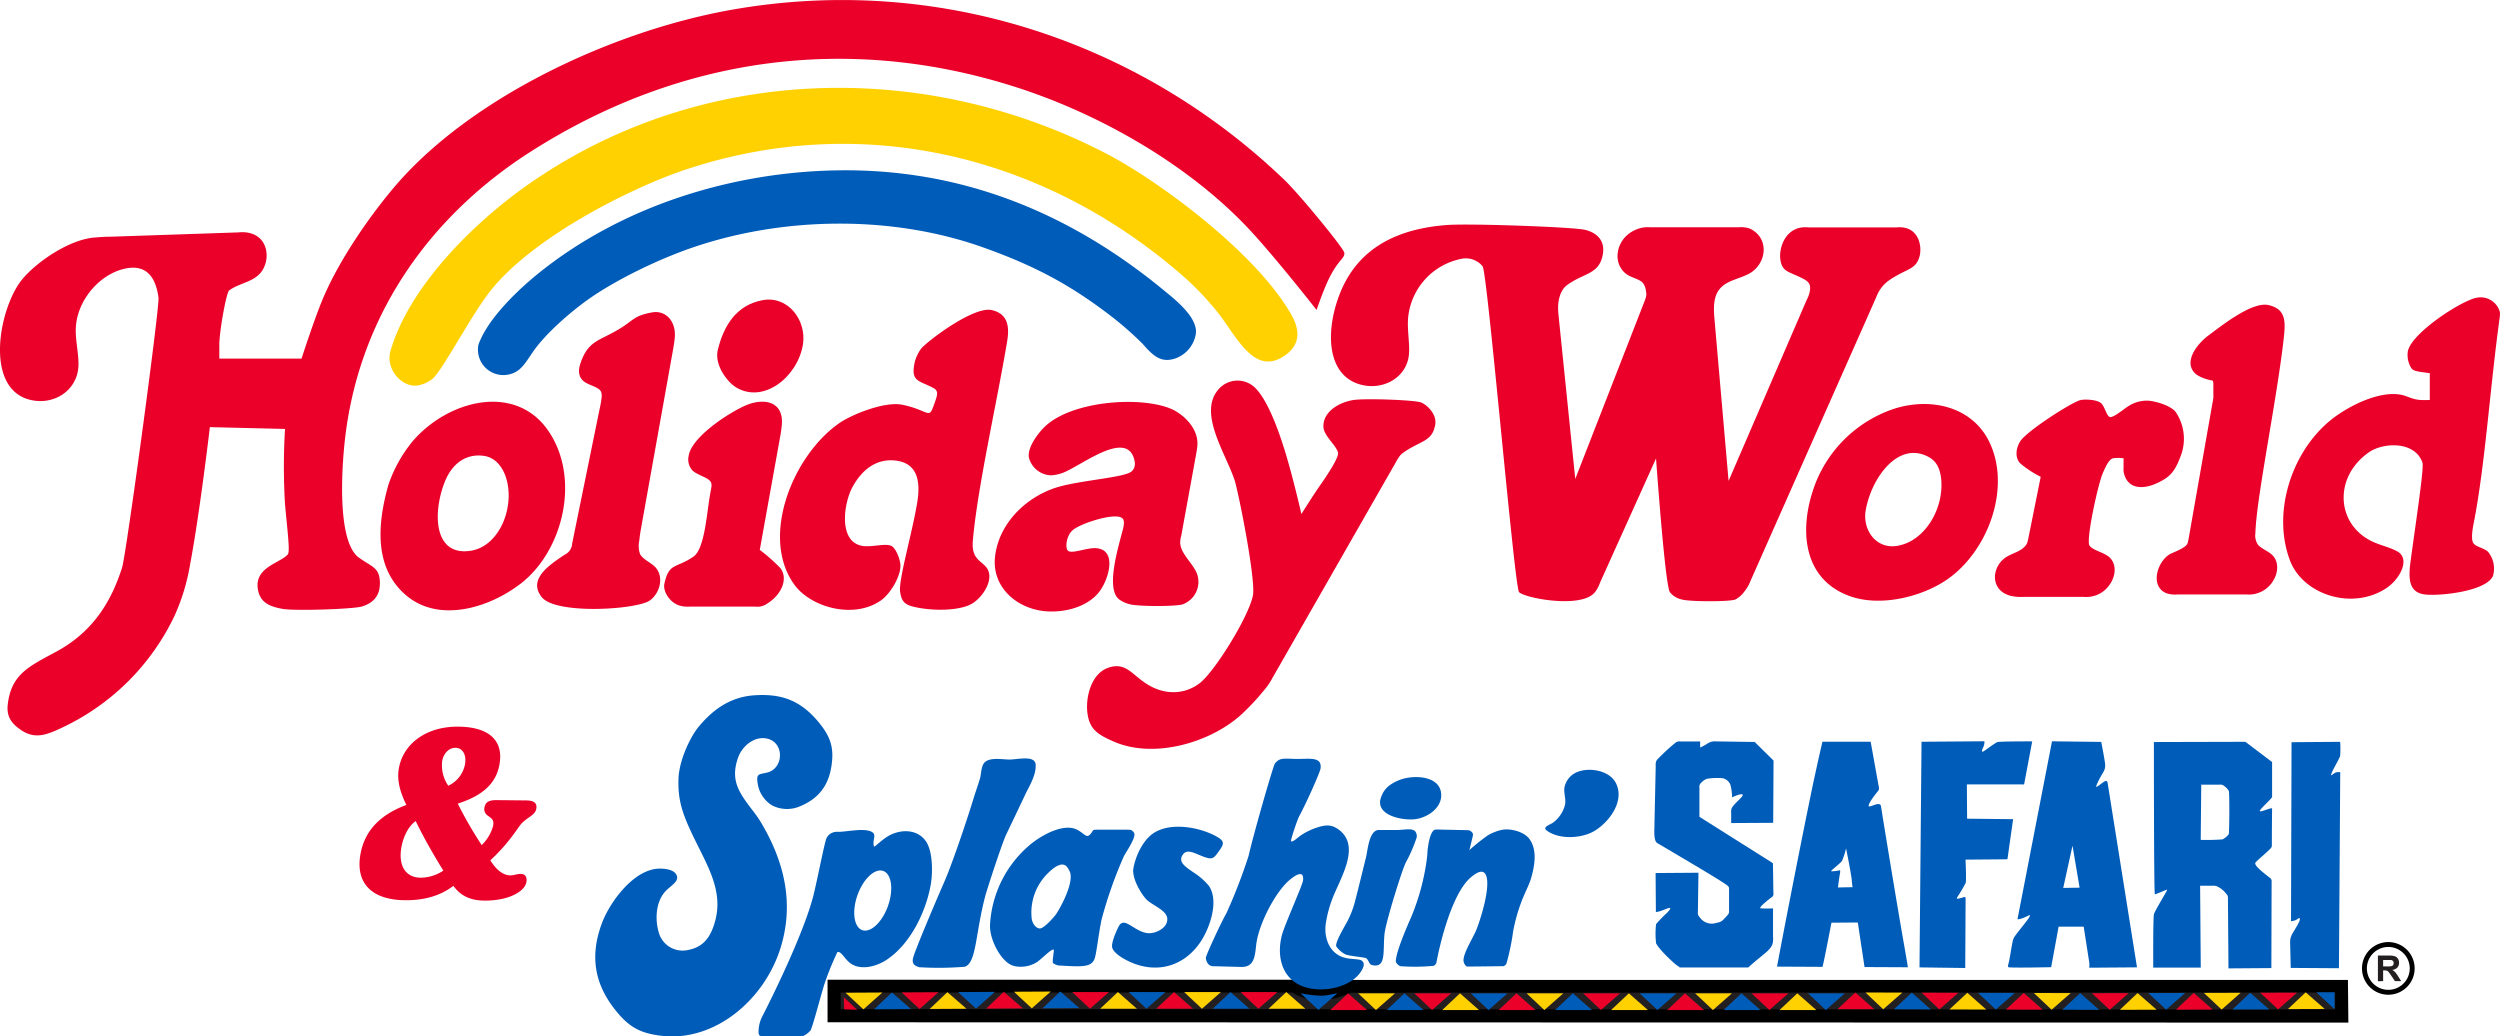
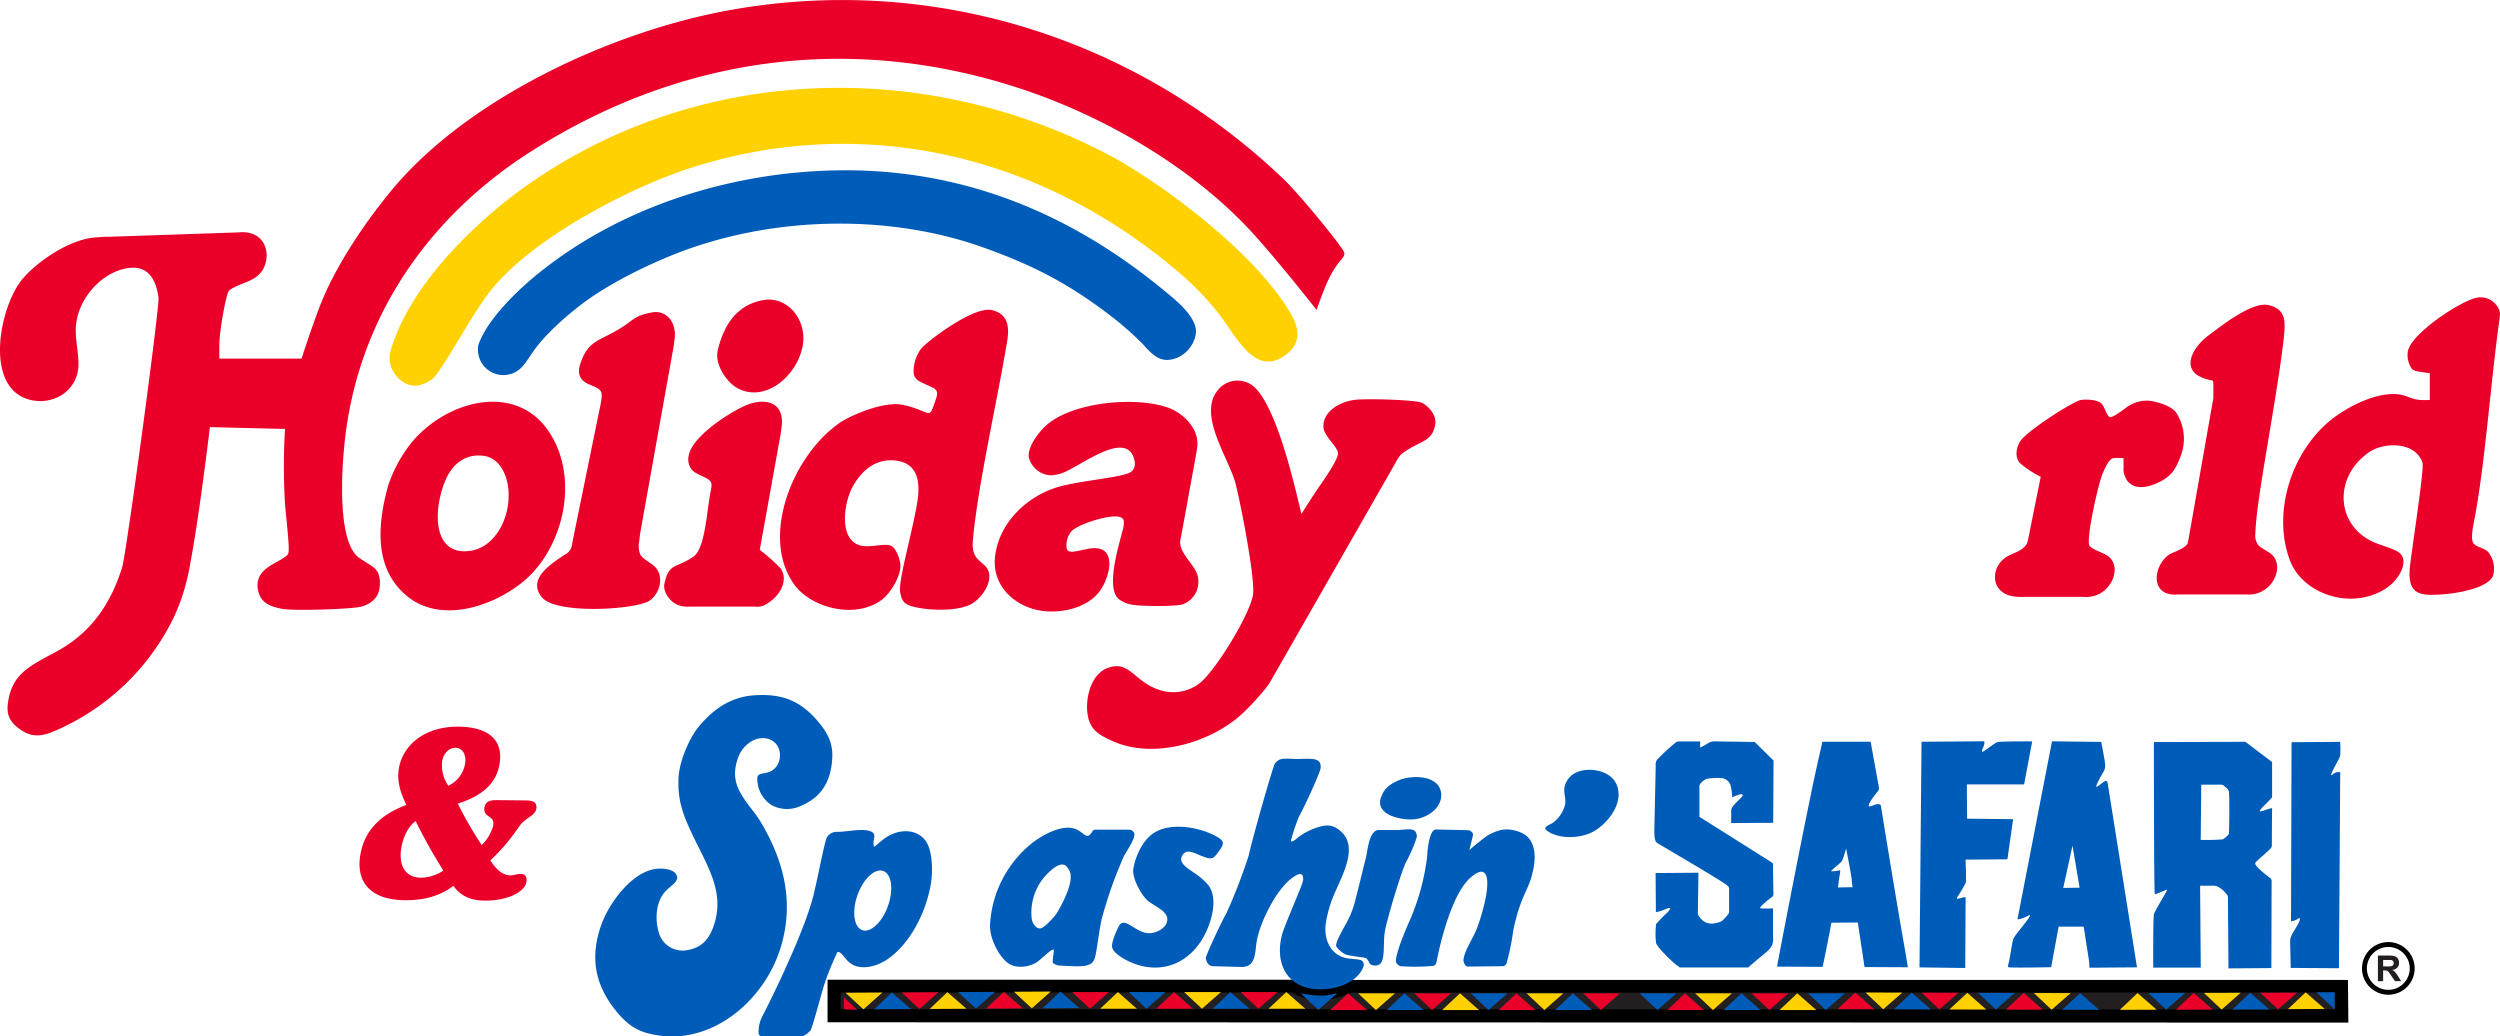
<svg xmlns="http://www.w3.org/2000/svg" width="617.15" height="255.87" viewBox="0 0 617.15 255.87">
  <path d="M662.05,130.26l-2.95,14.68c-.32,1.59-.4,1.82-.8,2.32-1.13,1.43-3.18,1.84-4.66,2.75-3.27,2-4.15,6.89-.6,9a6.38,6.38,0,0,0,2,.72,12.25,12.25,0,0,0,2.84.18h14.82a7.08,7.08,0,0,0,2.92-.37c3.94-1.33,6.15-6.48,3.58-9.23-1.29-1.38-4.19-1.78-5.11-3.06s2.09-15.18,3.31-17.95c.56-1.28,1.46-3.36,2.49-3.61a10.09,10.09,0,0,1,2.61,0V128a4.57,4.57,0,0,0,.22,1.83c1.19,3.71,5,3.3,7.59,2.2,3.56-1.55,4.82-2.91,6.3-6.91a11.8,11.8,0,0,0-1.2-10.8c-1.21-1.65-5-2.72-6.81-2.85a8.38,8.38,0,0,0-4.9,1.35c-.86.51-3.76,2.93-4.56,2.7s-1.19-2.32-2.05-3.3-3.9-1.17-5.2-.9c-2,.41-13.32,7.65-14.91,10.2-1.06,1.72-1.34,4,0,5.41A25.16,25.16,0,0,0,662.05,130.26Z" transform="translate(-158.28 -12.56)" fill="#ea0029" />
  <path d="M704.67,107.93v2.88l-6,34.12c-.28,1.6-.34,1.81-.58,2.11-.83,1.05-3.67,2-4.24,2.37-2.73,1.68-4.55,6.71-1.8,9a3.85,3.85,0,0,0,1.3.68,6.79,6.79,0,0,0,2.5.22h17a6.89,6.89,0,0,0,2.92-.38c4-1.36,6.05-6.49,3.58-9.22-1-1.06-2.84-1.68-3.67-2.68a4.11,4.11,0,0,1-.63-2.88c.2-8.44,5.3-32.9,7-48.11.48-4.28.47-7.17-3.72-8.16-4-.94-11.21,4.76-14.89,7.5-3,2.25-6.37,6.81-3,9.6a8.84,8.84,0,0,0,2.82,1.25,4.16,4.16,0,0,0,.91.22C704.62,106.48,704.67,106.63,704.67,107.93Z" transform="translate(-158.28 -12.56)" fill="#ea0029" />
  <path d="M758.1,104.68v6.61a21.54,21.54,0,0,1-2.41,0c-2-.16-3-.9-4.32-1.2-5.74-1.36-13.87,3-17.89,6.3-9.61,7.93-14.33,22.79-9.9,34.52,3.16,8.37,15.22,12.43,23.71,6.9,3.34-2.17,6-7.06,3-9-1.61-1-4-1.52-6-2.4-9.3-4.07-10.13-16-1.2-22.21,3-2.1,9.47-2.76,12.31.89a6,6,0,0,1,.89,1.69c.46,1.27-1.95,16.76-3,24.85-.59,4.57.06,7.24,3.61,7.68s15.16-.74,16.8-4.6a6.5,6.5,0,0,0-1.2-5.9c-1-1-2.85-1.16-3.6-2.1-.6-.76-.38-2.88,0-4.81,2.81-14.15,4.06-33.52,6.36-50.24.22-1.61.22-1.86,0-2.49a4.92,4.92,0,0,0-5.66-3.1c-3.84.78-16,8.69-16.92,13.21a6.08,6.08,0,0,0,.89,4.2c.41.51.93.67,2.19.88C756.73,104.51,758.1,104.68,758.1,104.68Z" transform="translate(-158.28 -12.56)" fill="#ea0029" />
-   <path d="M606.52,131.7c-4.22,10.79-3.53,23.52,8.1,27.91,7.87,3,18.54.15,24.62-4.2,10-7.15,15.63-22.77,10-34-4.13-8.23-13.94-10.86-23.2-8A31.58,31.58,0,0,0,606.52,131.7Zm30.92-1.21c.9,7.24-3.78,15.66-10.81,16.82-5.27.87-8.57-4-7.8-8.65,1.31-7.94,8-17.46,15.6-13.26C636.16,126.34,637.13,128,637.44,130.49Z" transform="translate(-158.28 -12.56)" fill="#ea0029" />
  <path d="M254.14,132.3c-2.8,10-3.47,20.63,4.5,27.31s20.22,3.17,28.21-3c10.35-8,14.81-25.73,6.91-37.52-8.11-12.09-24.82-7.84-33.62,2.4A34.7,34.7,0,0,0,254.14,132.3ZM283,129.9c2.67,7.2-1.18,17.44-8.46,18.61-9.22,1.47-9.45-9.3-6.54-16.81,1.78-4.62,5.2-7.22,9.71-6.61C280.05,125.42,281.9,127.07,283,129.9Z" transform="translate(-158.28 -12.56)" fill="#ea0029" />
  <path d="M449.86,144.93l3.56-19.5c.29-1.6.33-1.86.42-2.62.52-4.54-3.66-8.21-6.7-9.42-7.66-3.06-23.86-1.83-30.62,4.2-1.86,1.66-4.86,5.62-4.2,8.1a5.85,5.85,0,0,0,5.4,4.21,9.93,9.93,0,0,0,4.2-1.2c4.51-2.18,14.09-9.33,16.21-3.21.61,1.74.24,2.85-.6,3.51-1.79,1.4-11.48,2.05-17.41,3.6-7.83,2.05-15.21,8.7-16.2,17.35-.91,7.9,6,13.42,13.5,13.56,5.13.11,10.18-1.74,12.61-5.4,2.12-3.2,3.79-9.63-.9-10.2-2.4-.3-6.15,1.49-7.21.6-.75-.64-.43-3.75,1.21-5.11,1.94-1.6,9.53-4.1,11.83-3.13.54.23.78.61.77,1.43a8.81,8.81,0,0,1-.43,2.19c-1,3.94-4.09,14-.77,16.62a7.36,7.36,0,0,0,2.59,1.2c2.05.6,11.75.6,13.22,0a5.92,5.92,0,0,0,3.4-7.61c-.58-1.46-1.88-2.86-3-4.58a7.31,7.31,0,0,1-.92-1.83A4.62,4.62,0,0,1,449.86,144.93Z" transform="translate(-158.28 -12.56)" fill="#ea0029" />
  <path d="M328.47,162.31h16.22a4.28,4.28,0,0,0,3.15-.86c3.52-2.25,5.07-6.23,3-8.74a45.71,45.71,0,0,0-5-4.41l4.94-27.43c.29-1.6.33-1.91.47-3.11.72-6.32-4.6-7.08-9.16-5s-13.11,7.85-13.8,12.3a4.06,4.06,0,0,0,.9,3.61c1.22,1.2,3.79,1.7,4.5,2.79.41.63.2,1.44,0,2.49-.93,4.79-1.35,14-4.2,16-4.28,3-6.08,1.38-7.21,6.78-.35,1.71,1.19,4.49,3.7,5.3A6.79,6.79,0,0,0,328.47,162.31Z" transform="translate(-158.28 -12.56)" fill="#ea0029" />
-   <path d="M553.23,156.47l13.86-30.74s2.21,31.17,3.41,33a5,5,0,0,0,2.9,1.8c1.82.6,12.15.6,13.31,0a6.33,6.33,0,0,0,2.13-1.87,10.21,10.21,0,0,0,1.6-2.77l31-69.95a9.08,9.08,0,0,1,1.52-2.65,8.38,8.38,0,0,1,1.91-1.7c4-2.7,6.23-2.41,7.2-5.5.72-2.27.11-6.15-3.09-7.18a6.79,6.79,0,0,0-2.5-.22H604.61a6.79,6.79,0,0,0-2.5.22c-3.7,1.19-4.75,5.59-4.29,8,.52,2.75,1.93,2.65,5.27,4.29,1.76.87,2.18,1.54,2,3a6.82,6.82,0,0,1-.78,2.32L585,131.28l-3.21-36.81c-.14-1.61-.17-2-.31-3.59-.31-3.73.07-6.4,2.56-8.11,1.83-1.25,4.85-1.8,6.6-3,3.55-2.42,4.24-7.67.6-10.2a4.83,4.83,0,0,0-1.29-.68,6.79,6.79,0,0,0-2.5-.22H565.59a6.73,6.73,0,0,0-2.92.38c-4.81,1.62-6.23,6.82-4.17,9.82a5.19,5.19,0,0,0,1.49,1.5c1.27.81,3.09,1.11,3.91,2.1a4.22,4.22,0,0,1,.71,2c.17.93.12,1.2-.46,2.71l-17,43.61-3.81-37.25c-.17-1.61-.2-2-.36-3.59-.31-3.13.47-5.77,2.13-7,4.15-3.08,8-2.57,8.85-7.65.62-3.63-1.82-5.38-4.39-6-2.9-.71-28.5-1.61-34-1.2-11.71.86-22.13,5.24-26.71,17.41-3.6,9.55-2.89,20.61,6.29,22.21,5,.86,9.89-2,10.82-6.8.58-2.94-.51-7.09,0-10.63a16.41,16.41,0,0,1,12.85-13.79,5.36,5.36,0,0,1,5.46,1.8c1.21,1.68,7.86,79.32,9,80.44,1.46,1.43,13.34,3.68,17.71.9a4.5,4.5,0,0,0,1.06-.94A8.15,8.15,0,0,0,553.23,156.47Z" transform="translate(-158.28 -12.56)" fill="#ea0029" />
  <path d="M306.3,113.53l-6.78,33.21a3.2,3.2,0,0,1-1.86,2.76c-4.4,2.91-8.9,6.21-5.7,10.41,3.39,4.45,23.47,3.16,26.71.9,2.41-1.68,3.6-5.64,1.5-8.1-1.07-1.26-3.2-2-3.9-3.4a6.15,6.15,0,0,1-.18-3.26c.16-1.46.21-1.8.5-3.4l7.77-43.4c.28-1.59.33-1.9.47-3.1.48-4.23-2.21-7.08-5.56-6.47-4.42.79-4.56,1.89-7.8,3.9-5.28,3.26-7.94,2.91-9.91,8.7-.48,1.43-.62,3,.6,4.21s3.91,1.49,4.51,2.79a3.42,3.42,0,0,1,.09,1.66A22.18,22.18,0,0,1,306.3,113.53Z" transform="translate(-158.28 -12.56)" fill="#ea0029" />
  <path d="M384.11,101.87c-1.08,4.88.83,4.53,4.5,6.42,1.6.82,1.05,1.92,0,4.8s-1.32.7-7.51-.6c-4.52-.95-12.74,2.52-15.6,4.5-11.54,8-19.66,28.18-11.11,39.92,4,5.51,14.51,8.59,21.31,3.9,2.52-1.73,5.31-6.55,4.8-9.3-.33-1.78-1.27-3.77-2.2-4.2-1.48-.7-4.93.41-7.21,0-5.93-1.09-4.51-10.55-2.39-14.48,2.29-4.21,5.9-7.28,11-6.53s5.87,5.2,5,10.32c-1.21,7.48-4.67,19.11-4.21,22.09.35,2.26,1.1,3.07,3.2,3.6,4.5,1.14,11.76,1.14,14.81-.9,2.62-1.75,5-5.68,3.6-8.3-.55-1.08-1.87-1.76-2.7-2.8-1.14-1.45-1.09-3.07-.9-5,1.28-13.34,5.93-33.65,8.41-48.51.6-3.63.18-6.73-3.72-7.68-4.66-1.14-16.63,8.19-17.59,9.6A10.22,10.22,0,0,0,384.11,101.87Z" transform="translate(-158.28 -12.56)" fill="#ea0029" />
  <path d="M335.48,98.92c-.9,3.66,2.25,7.78,4.2,9.07,6.92,4.55,15.53-2.38,16.81-10.39.95-5.93-3.66-12.14-10-10.93S337,92.74,335.48,98.92Z" transform="translate(-158.28 -12.56)" fill="#ea0029" />
  <path d="M472.35,180l30.32-53a14,14,0,0,1,1.25-2,3.81,3.81,0,0,1,.85-.75c4.3-3,7-2.59,7.8-6.79.47-2.44-1.73-4.75-3.4-5.52-1.4-.65-14.26-1.11-17-.6-3.69.67-7.34,3.06-7.19,6.6.09,2.21,3.05,4.41,3.6,6.31.24.81-1.29,3.63-4.2,7.8-2.13,3.05-4.83,7.4-4.83,7.4s-1.42-6.11-2.68-10.7c-1.14-4.2-4.49-16.18-8.7-20.41a6.2,6.2,0,0,0-9.31.6c-4.72,5.87,2.09,15.71,4.21,22.21,1,3.19,5.28,24.71,4.5,28.45-1.13,5.42-9.56,18.94-13.21,21.67-3.81,2.86-8.8,2.91-13.2,0-3.6-2.37-5.05-5.27-9.21-3.9-4.4,1.45-5.77,7.56-5.2,11.42s2.54,5.14,6.6,6.89c9.83,4.23,23.57.25,31.22-6.6a57.72,57.72,0,0,0,5.75-6.12A15.41,15.41,0,0,0,472.35,180Z" transform="translate(-158.28 -12.56)" fill="#ea0029" />
  <path d="M254.68,99.19c-1.31,4.52,2.88,9.13,6.73,8.52a8.3,8.3,0,0,0,3.48-1.5c2.27-1.61,8.86-14.35,13.81-21,10.06-13.54,35.12-26.28,49.22-30.91,42.76-14.07,86.86-3.67,120.66,24.91a72.6,72.6,0,0,1,10.81,11.11c4.69,6.35,8.94,15.1,16.21,9.9,3.72-2.66,3.59-6.19,1.5-9.9C468.49,75,444.31,57.25,431.78,50.69,386.08,26.74,330,28.55,287.7,58.79,275.24,67.71,259.34,83.15,254.68,99.19Z" transform="translate(-158.28 -12.56)" fill="#ffd100" />
  <path d="M212.42,101.08V97.72c0-3.38,1.72-12.92,2.43-13.46,3-2.26,7.67-2,9-6.78.78-2.82-.17-6.5-4-7.41a8.1,8.1,0,0,0-2.68-.14L185.4,71c-1.62,0-2,.07-3.6.18-6.6.44-15,6.43-18.31,10.68-5.55,7.23-9.09,26.72,2.3,29.42,5.66,1.34,11.21-2.11,11.81-7.79.31-3-.78-6.78-.6-10.1.37-6.78,5.91-13.2,12.2-14.53,5.38-1.13,7.56,2.33,8.21,7.19.3,2.25-7.95,63.33-9,66.65-2.71,8.52-7.29,15.89-16.21,20.71-6.77,3.66-11.13,5.58-12,13-.33,2.77.65,4.5,3,6.18,3.61,2.58,6.48,1.49,10.81-.6a58,58,0,0,0,27.31-27.32,51.3,51.3,0,0,0,3.91-12.9c2.35-12.41,4.86-33.77,4.86-33.77l18.55.45a155.07,155.07,0,0,0,0,18.61c.63,6.85,1.26,11.67.7,12.34-1.86,2.22-8.66,3.19-7.31,9.08.7,3,3.08,3.86,6,4.39s17.48.07,19.63-.6c2.73-.84,4.41-2.61,4.4-5.7,0-3.9-1.87-4-5.11-6.3-5.73-4-4.29-23.55-3.3-31,4-30.26,21.68-54,45.63-69.27C326,26.56,367.8,20.77,409.32,34.15c21.12,6.81,43.55,19.73,58.53,36.32,6.55,7.25,15.44,18.6,15.44,18.6s1.2-3.48,2.27-6c2.77-6.49,4.72-6.51,4.58-8.1-.09-1.06-11.14-14.51-14.79-18C439.8,22.88,390,6,339.08,14.94c-30,5.28-65.18,22-83.74,44.12-6.46,7.7-14.15,18.91-18,28.82-2.15,5.52-4.62,13.2-4.62,13.2Z" transform="translate(-158.28 -12.56)" fill="#ea0029" />
  <path d="M736.37,263.4l-372.17-.08V256l113.52,0c.38,0,.67.35,1,.55a10.2,10.2,0,0,0,2.45,1,13.63,13.63,0,0,0,4,.32c2.14-.07,4.29-1,6.25-1.81l244.88,0Z" transform="translate(-158.28 -12.56)" fill="#231f20" />
  <path d="M738,265l-375.43-.08V254.42h1.62l113.52,0a2.68,2.68,0,0,1,1.72.7,7.61,7.61,0,0,0,2.14.89,13,13,0,0,0,3.54.26,16,16,0,0,0,4.92-1.39l1.38-.42,246.48,0Zm-372.19-3.31,368.92.07,0-4.19-243,.05-.49.19a18.54,18.54,0,0,1-6,1.62,15.51,15.51,0,0,1-4.52-.38,12.12,12.12,0,0,1-2.9-1.18,4.28,4.28,0,0,1-.38-.29l-111.61,0Z" transform="translate(-158.28 -12.56)" />
  <polygon points="264.68 244.9 273.77 244.9 269.07 249.02 264.68 244.9" fill="#ea0029" />
  <polygon points="271.57 249.02 280.66 249.02 275.96 244.9 271.57 249.02" fill="#ffd100" />
  <polygon points="278.62 244.9 287.7 244.9 283.01 249.02 278.62 244.9" fill="#005cb9" />
  <polygon points="306.25 244.9 315.34 244.9 310.64 249.02 306.25 244.9" fill="#ea0029" />
  <polygon points="313.15 249.02 322.24 249.02 317.54 244.9 313.15 249.02" fill="#ffd100" />
  <path d="M479.34,257.75a32.26,32.26,0,0,0,5.19.62,12.88,12.88,0,0,0,2.53-.37l1.36-.25-4.69,4.12Z" transform="translate(-158.28 -12.56)" fill="#005cb9" />
  <polygon points="285.43 249.02 294.52 249.02 289.82 244.9 285.43 249.02" fill="#ea0029" />
  <polygon points="292.32 244.9 301.41 244.9 296.71 249.02 292.32 244.9" fill="#ffd100" />
  <polygon points="299.36 249.02 308.45 249.02 303.75 244.9 299.36 249.02" fill="#005cb9" />
  <polygon points="390.82 245.21 399.91 245.21 395.21 249.34 390.82 245.21" fill="#ea0029" />
-   <polygon points="397.71 249.34 406.8 249.34 402.1 245.21 397.71 249.34" fill="#ffd100" />
  <polygon points="404.76 245.21 413.84 245.21 409.15 249.34 404.76 245.21" fill="#005cb9" />
  <polygon points="432.39 245.21 441.48 245.21 436.78 249.34 432.39 245.21" fill="#ea0029" />
  <polygon points="439.29 249.34 448.37 249.34 443.68 245.21 439.29 249.34" fill="#ffd100" />
  <polygon points="446.33 245.21 455.41 245.21 450.72 249.34 446.33 245.21" fill="#005cb9" />
  <polygon points="411.57 249.34 420.66 249.34 415.96 245.21 411.57 249.34" fill="#ea0029" />
  <polygon points="418.46 245.21 427.55 245.21 422.85 249.34 418.46 245.21" fill="#ffd100" />
  <polygon points="425.5 249.34 434.59 249.34 429.89 245.21 425.5 249.34" fill="#005cb9" />
  <polygon points="328.39 249.34 337.47 249.34 332.77 245.21 328.39 249.34" fill="#ea0029" />
  <polygon points="335.27 245.21 344.36 245.21 339.66 249.34 335.27 245.21" fill="#ffd100" />
  <polygon points="342.32 249.34 351.4 249.34 346.71 245.21 342.32 249.34" fill="#005cb9" />
  <polygon points="369.96 249.34 379.04 249.34 374.35 245.21 369.96 249.34" fill="#ea0029" />
  <polygon points="376.85 245.21 385.93 245.21 381.24 249.34 376.85 245.21" fill="#ffd100" />
  <polygon points="383.89 249.34 392.98 249.34 388.28 245.21 383.89 249.34" fill="#005cb9" />
  <polygon points="349.13 245.21 358.22 245.21 353.52 249.34 349.13 245.21" fill="#ea0029" />
  <polygon points="356.02 249.34 365.11 249.34 360.41 245.21 356.02 249.34" fill="#ffd100" />
  <polygon points="363.07 245.21 372.15 245.21 367.46 249.34 363.07 245.21" fill="#005cb9" />
-   <polygon points="516.4 245.18 525.48 245.16 520.8 249.29 516.4 245.18" fill="#ea0029" />
  <polygon points="523.3 249.28 532.39 249.26 527.68 245.15 523.3 249.28" fill="#ffd100" />
  <polygon points="530.33 245.14 539.42 245.12 534.74 249.25 530.33 245.14" fill="#005cb9" />
  <polygon points="557.97 245.07 567.06 245.04 562.37 249.18 557.97 245.07" fill="#ea0029" />
  <polygon points="537.16 249.25 546.24 249.22 541.53 245.11 537.16 249.25" fill="#ea0029" />
  <polygon points="544.04 245.11 553.12 245.08 548.44 249.22 544.04 245.11" fill="#ffd100" />
  <polygon points="551.09 249.21 560.18 249.19 555.47 245.07 551.09 249.21" fill="#005cb9" />
  <polygon points="453.61 249.12 462.69 249.14 458.01 245.01 453.61 249.12" fill="#ea0029" />
  <polygon points="460.51 245.01 469.6 245.04 464.89 249.15 460.51 245.01" fill="#ffd100" />
  <polygon points="467.54 249.15 476.63 249.18 471.94 245.04 467.54 249.15" fill="#005cb9" />
  <polygon points="495.18 249.23 504.27 249.25 499.58 245.12 495.18 249.23" fill="#ea0029" />
  <polygon points="502.08 245.13 511.17 245.15 506.46 249.26 502.08 245.13" fill="#ffd100" />
  <polygon points="509.11 249.26 518.2 249.29 513.51 245.16 509.11 249.26" fill="#005cb9" />
  <polygon points="474.37 245.05 483.45 245.07 478.75 249.19 474.37 245.05" fill="#ea0029" />
  <polygon points="481.24 249.19 490.33 249.22 485.65 245.08 481.24 249.19" fill="#ffd100" />
  <polygon points="488.3 245.09 497.39 245.11 492.68 249.22 488.3 245.09" fill="#005cb9" />
  <polygon points="208.73 245.07 217.81 245.02 213.14 249.17 208.73 245.07" fill="#ffd100" />
  <polygon points="215.8 249.15 224.88 249.1 220.16 245.01 215.8 249.15" fill="#005cb9" />
  <polygon points="243.44 248.99 252.52 248.93 247.8 244.84 243.44 248.99" fill="#ea0029" />
  <polygon points="250.3 244.82 259.39 244.77 254.71 248.92 250.3 244.82" fill="#ffd100" />
  <polygon points="257.37 248.91 266.45 248.85 261.74 244.76 257.37 248.91" fill="#005cb9" />
  <polygon points="222.59 244.99 231.67 244.94 227 249.09 222.59 244.99" fill="#ea0029" />
  <polygon points="229.5 249.07 238.59 249.02 233.87 244.92 229.5 249.07" fill="#ffd100" />
  <polygon points="236.52 244.91 245.61 244.85 240.93 249 236.52 244.91" fill="#005cb9" />
  <polygon points="208.32 246.18 211.58 249.28 208.38 249.16 208.32 246.18" fill="#ea0029" />
  <polygon points="564.8 249.1 573.88 249.07 569.18 244.97 564.8 249.1" fill="#ffd100" />
  <polygon points="571.83 244.96 576.23 249.07 576.31 249 576.31 244.95 571.83 244.96" fill="#005cb9" />
  <path d="M276.36,97.78a6.28,6.28,0,0,0,6.92,7.33c3.29-.45,4.37-2.47,6.49-5.58,3.05-4.51,9.24-9.86,13.51-12.91,7.28-5.21,18.5-10.51,27-13.3,22-7.27,48.19-7.6,70.32.18,13,4.59,21.56,9.26,30.95,16.33a82.92,82.92,0,0,1,8.84,7.65c2.66,3.09,4.68,4.83,8.33,3.46a7.77,7.77,0,0,0,4.71-5.67c.91-4.14-5.14-8.81-7.69-10.92-23.25-19.19-50-30.31-81.1-29.73-26,.48-53.13,8.9-73.71,25.64-4.85,3.95-11.65,10.47-14.18,16.47A6.57,6.57,0,0,0,276.36,97.78Z" transform="translate(-158.28 -12.56)" fill="#005cb9" fill-rule="evenodd" />
  <path d="M288.09,210.15c2,0,2.83.65,2.58,2.06-.28,1.58-2.07,2-3.64,3.64-.93,1-2.89,4.61-7.7,9.09,1.5,2.44,3.21,3.7,4.93,3.72.86,0,1.74-.38,2.55-.37,1.12,0,1.64.75,1.41,2.05-.41,2.32-4.46,4.59-10.29,4.54-3.44,0-5.94-1.14-7.73-3.64-3.12,2.4-7.13,3.6-11.95,3.55-8.31-.08-12.23-4.3-11-11.3,1-5.76,4.78-9.8,11.35-12.22-1.64-3.35-2.36-6.19-1.85-9.07,1.07-6,6.7-10.34,14.71-10.26,7.65.08,11.16,3.5,10.12,9.32-.82,4.69-4.15,7.71-10.29,9.68a96.13,96.13,0,0,0,5.91,10.24,10.73,10.73,0,0,0,2.8-4.67c.3-1.69-.38-1.86-1.22-2.55a1.89,1.89,0,0,1-.9-2.1c.24-1.36,1.23-1.8,3-1.78Zm-27.19,5.1c-1.68,1.17-3,3.59-3.53,6.47-.81,4.57,1.06,7.48,4.76,7.51a10.17,10.17,0,0,0,5.59-1.75C265.35,223.66,263,219.57,260.9,215.25Zm12.17-14c.42-2.37-.59-4.08-2.37-4.09-1.57,0-2.92,1.32-3.27,3.3a9,9,0,0,0,1.51,6.07A7.36,7.36,0,0,0,273.07,201.23Z" transform="translate(-158.28 -12.56)" fill="#ea0029" />
  <path d="M745.29,254.79v-6.34H748a4.44,4.44,0,0,1,1.49.18,1.41,1.41,0,0,1,.74.6,1.77,1.77,0,0,1,.28,1,1.71,1.71,0,0,1-.42,1.18,2,2,0,0,1-1.26.58,3,3,0,0,1,.69.53,7.61,7.61,0,0,1,.73,1l.78,1.24h-1.54l-.93-1.38a9.56,9.56,0,0,0-.68-.93,1.06,1.06,0,0,0-.39-.27,2.44,2.44,0,0,0-.65-.07h-.26v2.65Zm1.29-3.66h.95a4.47,4.47,0,0,0,1.16-.08.65.65,0,0,0,.36-.26.82.82,0,0,0,.13-.48.72.72,0,0,0-.17-.51.75.75,0,0,0-.48-.25,9.3,9.3,0,0,0-.95,0h-1Z" transform="translate(-158.28 -12.56)" fill="#231f20" />
  <path d="M507.62,217.77c-.81-.84-2.71-.34-4.26-.32l-4.68,0c-2.45,0-2.75,5-3.19,6.76-.91,3.62-1.77,7.26-2.71,10.87a23.19,23.19,0,0,1-1.8,4.74c-.54,1.08-3.2,5.39-2.83,6.37a6.21,6.21,0,0,0,2.33,2c1.23.44,4.79.67,5.09.94.83.75.53,1.52,1.63,1.72,3.36.61,2.42-3.64,2.87-7.81.32-2.88,4.32-15.81,5.28-17.62A36.94,36.94,0,0,0,508,219.3,1.91,1.91,0,0,0,507.62,217.77Z" transform="translate(-158.28 -12.56)" fill="#005cb9" />
  <path d="M438.07,226.93c-.45,2.64,2.32,7,3.58,8,2,1.61,5.58,2.78,4.64,5.41-.63,1.79-3.33,2.84-4.93,2.55a6.62,6.62,0,0,1-1.62-.52c-2.45-1.15-4-3-5.11-1.42-.48.71-2.05,4.21-1.81,5.44.3,1.55,3.2,3.08,4.36,3.6,6.84,3.11,13.54,1,17.52-5,2.21-3.35,4.58-10,2-13.75a15.63,15.63,0,0,0-3.17-2.9c-2.3-1.59-4.63-2.86-3.26-4.8,1.25-1.77,3.46.1,6,.79,1.41.38,1.8-.11,2.82-1.52,1.4-1.93,1.57-2.56-.4-3.69-4.31-2.47-12-3.8-16.14-.53C440.27,220.38,438.59,223.93,438.07,226.93Z" transform="translate(-158.28 -12.56)" fill="#005cb9" />
  <path d="M436.61,217.38l-7.54,0c-.76,0-.88,0-1.18.51-1.35,2.09-1.64.52-3.81-.55-3.18-1.55-8.23,1.19-10.93,3.27a27.75,27.75,0,0,0-10.47,20.21c-.18,3.32,2.25,8.17,4.79,9.72,1.8,1.1,4.84.8,6.76-.46,1.26-.83,3.68-3.42,4.16-3.08.18.13-.34,2.37-.2,3.2,0,.22,1.05.69,1.52.71,5.08.25,7.92.62,8.77-1.64.48-1.29,1-6.2,1.72-9.65a105.89,105.89,0,0,1,5.51-15.67c.69-1.31,3.13-4.75,2.52-5.81a1.72,1.72,0,0,0-.49-.52C437.49,217.41,437.37,217.39,436.61,217.38ZM422.5,228.1c.71,3-2.69,8.94-3.54,10.17-.4.57-2.95,3.53-4,3.49s-1.88-1.38-2-2.48A13.61,13.61,0,0,1,417.09,228c1.59-1.56,3.57-2.86,4.66-1.34A5,5,0,0,1,422.5,228.1Z" transform="translate(-158.28 -12.56)" fill="#005cb9" />
-   <path d="M413.56,200.39c-1.19-1.14-4.46-.31-6.15-.33s-4.57-.57-5.93.59c-1.06.9-.92,2.9-1.3,4.15-.52,1.73-1.14,3.43-1.66,5.15-2,6.54-5.44,16.43-7,20-2.78,6.37-7.53,17.61-7.85,19.16-.27,1.27.23,1.84,1.55,2.22a79.53,79.53,0,0,0,11.25-.12c2.86-1,2.57-8,5-17.34.43-1.66,4.09-12.9,5.15-15.18,1.61-3.39,3.24-6.78,4.84-10.18,1-2,2.53-4.57,2.49-6.92A1.52,1.52,0,0,0,413.56,200.39Z" transform="translate(-158.28 -12.56)" fill="#005cb9" />
  <path d="M325.78,204.54c-.22,5.21.85,8.56,3.17,13.51,3.84,8.18,8.32,14.55,5.59,22.83-1.16,3.53-3,5.67-6.84,6.27a6.09,6.09,0,0,1-6.83-4.53c-.9-3.11-.7-7.23,1.48-9.81,1.43-1.69,4.14-2.77,2.68-4.64-.89-1.14-3.5-1.34-5.06-1.09-5.83.94-11.08,8.23-13,13.11-3.28,8.56-1.87,15.69,3.76,22.38,3.13,3.71,5.83,5.07,10.72,5.67,13.43,1.66,25.88-9.17,29.68-22.22,3-10.22,1-20-4.51-29.61a28.7,28.7,0,0,0-2.05-3.14c-3.67-4.78-6.19-7.87-4.05-13.78.91-2.52,3.63-5.06,6.66-4.68,3.82.48,4.55,4.87,2.59,7.17a4,4,0,0,1-1.67,1.17c-2.35.7-3.27.06-2.75,3a7.62,7.62,0,0,0,3.52,5.23,8.08,8.08,0,0,0,6.92.21c5.12-2.12,7.53-5.86,7.93-11.64.26-3.72-1-6.31-3.47-9.25-4.41-5.26-9.12-7-16-6.48-5.41.44-9.77,3.16-13.65,7.93C328.52,194.76,326,200.29,325.78,204.54Z" transform="translate(-158.28 -12.56)" fill="#005cb9" />
  <path d="M499,210.11c-.62,3.87,5.58,5,8.52,4.69,3.55-.43,7.22-3.26,6.44-6.9-.83-3.91-7-4.13-10.41-2.71-2,.86-3.37,1.85-4.13,3.65A5.86,5.86,0,0,0,499,210.11Z" transform="translate(-158.28 -12.56)" fill="#005cb9" />
  <path d="M544.47,207c-.21,1.54.53,2.94.08,4.49a7.94,7.94,0,0,1-3,4.23c-1.13.64-2.63,1.1-1.26,2,3.22,2.19,8.4,1.71,11.25.16,3.53-1.91,8-7.27,5.65-12-1.74-3.43-7.51-4.13-10.41-2.3A5.19,5.19,0,0,0,544.47,207Z" transform="translate(-158.28 -12.56)" fill="#005cb9" />
  <path d="M345.81,268.18c.33.29,1,.28,2.21.23,2.48-.1,5,0,7.47,0a2.51,2.51,0,0,0,1.42-.28,5.86,5.86,0,0,0,1.43-1.16c.43-.54,2.12-7,3.3-11a66.82,66.82,0,0,1,3-7.6c.31-.71.35-.79.46-.8.83-.11,1.48,1.33,2.68,2.43,2.57,2.35,6.74,1.19,9.21-.4,5.95-3.83,9.77-11.77,11-18.35.56-2.88.66-8.36-1.13-11-2.2-3.22-6.76-3.11-9.95-.89-1.55,1.08-2.79,2.39-2.86,2.18-.6-1.69,1.06-3.11-1-3.81s-5.59.15-7.87.18a3.13,3.13,0,0,0-1.3.16,2.71,2.71,0,0,0-1.52,1.31c-.52,1-2,8.86-3.15,13.71-1.94,8.21-8.89,22.85-12.7,30.28a8.35,8.35,0,0,0-.88,2.69C345.48,267.26,345.47,267.87,345.81,268.18Zm31.69-32c-1.42,4-4.26,6.7-6.34,6s-2.63-4.59-1.21-8.62,4.26-6.7,6.34-6S378.92,232.12,377.5,236.15Z" transform="translate(-158.28 -12.56)" fill="#005cb9" />
  <path d="M458.32,251.09l6,.16a5.15,5.15,0,0,0,1.36-.07c2.48-.48,2.44-3.47,2.75-5.71.67-4.93,4.71-12.82,8.32-15.78.76-.62,2.55-2,3.08-1a2.22,2.22,0,0,1,.1,1.29c-.18,1.24-4.51,10.85-5.18,13.37-1.48,5.58.1,11.69,6.62,13.14,4.51,1,10.38-.47,12.74-3.89.8-1.16,1.3-2.38.16-3-.51-.28-2.54-.27-3.75-.54-3.86-.86-5.38-4.61-5-8.21a29.56,29.56,0,0,1,2.08-7.45c2.22-5.17,6.17-12,1.41-15.85-2-1.58-3.46-1.4-5.77-.66a16.82,16.82,0,0,0-4,2c-1.07.82-1.71,1.49-2.26,1.37-.21-.05,1.49-5.25,2.1-6.36,1.73-3.21,5.07-10.67,5.19-11.64.43-3.15-3.12-2.24-6.44-2.36-2.9-.11-3.7-.22-4.81,1.11-.45.54-5.53,18.33-6.51,22.82A133.22,133.22,0,0,1,461,238.07c-1.19,2-5.13,10.52-5.06,11s.37,1.66,1.32,1.93A3.29,3.29,0,0,0,458.32,251.09Z" transform="translate(-158.28 -12.56)" fill="#005cb9" />
  <path d="M535.82,219.65c-1.31-1.78-4.67-2.66-6.8-2.23a12.19,12.19,0,0,0-3.44,1.34,53,53,0,0,0-4.57,3.65s.61-2.43.83-3.41c.13-.57.07-.82-.5-1.26-.25-.2-.37-.23-1.15-.25l-6.82-.15c-.78,0-.89,0-1.1.15-.71.54-1.14,2.06-1.41,3.72-.08.53-.15,1.07-.2,1.6v.11c0,.48-.08.94-.11,1.37a56.5,56.5,0,0,1-3.9,14.65c-.32.72-.66,1.5-1,2.31-1.51,3.56-3,7.62-2.76,8.82a2.12,2.12,0,0,0,1.07,1,48.32,48.32,0,0,0,8.26-.09,2,2,0,0,0,.44-.37c.16-.19.19-.3.34-1.07.85-4.41,3.78-16.55,8.39-20.41,1.66-1.39,2.91-1.88,3.59-.76,1.59,2.65-1.44,11.93-2.43,14.14-.89,2-3.37,5.93-2.94,7.52a2.19,2.19,0,0,0,.65,1.06c.11.07.21.08,1,.07l7.4-.08c.78,0,.89,0,1.09-.18a1.9,1.9,0,0,0,.39-.41,56.25,56.25,0,0,0,1.67-8,43.15,43.15,0,0,1,2.1-7.47c.8-2.07,1.87-4.07,2.33-5.65C537.24,225.93,537.72,222.23,535.82,219.65Z" transform="translate(-158.28 -12.56)" fill="#005cb9" />
  <path d="M689.83,251.42l11.73,0-.16-20.21,3,0a2.8,2.8,0,0,1,1.15.14,5.91,5.91,0,0,1,2.25,1.8,1.42,1.42,0,0,1,.47,1.24l.13,17.23,10.59-.08.06-21.23a1.08,1.08,0,0,0-.55-1.14c-1.37-1.09-3.73-2.86-3.48-3.59.12-.36,2.72-2.46,3.62-3.41.31-.34.39-.33.47-.85,0-.2,0-4.51.06-9.14,0-.43-2.62.87-3,.63s3-3.1,3-3.54c0-4.48,0-8.3,0-8.59l-6.6-5-22.58.06s0,36.23.22,37.48c0,.1.07.11.38,0,1.79-.67,2.58-1.11,2.67-1s-3,5.11-3.25,6S689.83,251.42,689.83,251.42Zm11.72-31.53.13-13.63,4.54,0a1.45,1.45,0,0,1,1.26.45,3.4,3.4,0,0,1,1,1.1c.21.41.14,10.1,0,10.66a4.61,4.61,0,0,1-1.54,1.3A53.44,53.44,0,0,1,701.55,219.89Z" transform="translate(-158.28 -12.56)" fill="#005cb9" />
  <path d="M723.62,245.17l.15,6.33,11.9.08.32-48.4a5.53,5.53,0,0,0-.75,0c-1,.1-2,1.66-1.27,0,.39-1,1.88-3.43,2-4.05a22.67,22.67,0,0,0,0-3.44l-12,.09-.13,44.18a4.83,4.83,0,0,0,.75-.12c.93-.26,1.15-.81,1.36-.6.39.37-.86,2.26-1.61,3.53a4.82,4.82,0,0,0-.53,1.13A3.39,3.39,0,0,0,723.62,245.17Z" transform="translate(-158.28 -12.56)" fill="#005cb9" />
  <path d="M651.35,195.76c-.86.35-3.47,2.46-3.66,2.38s-.15-.44,0-.75a3.78,3.78,0,0,0,.46-1.37,4.41,4.41,0,0,0,0-.47l-15.52.12-.5,55.7,11.29.15.09-16.69c0-.63,0-.7,0-.72l-.12,0c-.08-.06-.08-.1-.12-.12s-1.48.46-1.82.43c-.11,0-.11-.2,0-.38a36.6,36.6,0,0,0,2.09-3.55c.18-.76-.05-5.72-.05-5.72l9.72-.08a2.14,2.14,0,0,0,.63-.05l1.4-9.86-11.36-.12-.06-8.46,13.58,0a3.81,3.81,0,0,0,.55,0l2-10.62C658.39,195.56,651.8,195.58,651.35,195.76Z" transform="translate(-158.28 -12.56)" fill="#005cb9" />
  <path d="M595.5,234.14a1,1,0,0,0,.56-1.13l-.11-7.32-.42-.31L577.8,214.2l0-7.21a1.24,1.24,0,0,1,.41-1.17,3.82,3.82,0,0,1,1.41-1,15.46,15.46,0,0,1,4-.14,2.71,2.71,0,0,1,1.83,1.61,13.53,13.53,0,0,1,.42,3.1s3-1.44,2.56-.37c-.18.44-1.8,1.77-2.45,2.7a1.89,1.89,0,0,0-.26.51,2.4,2.4,0,0,0-.08,1l0,2.51,10.37-.06.09-15.37-4.66-4.59-9.65-.14a3.17,3.17,0,0,0-1.27.16,5.13,5.13,0,0,0-1,.55c-.48.28-1,.56-1.29.71s-.21.07-.23,0a8.33,8.33,0,0,1,0-1.41l-5,0a1.54,1.54,0,0,0-1.26.44,49.48,49.48,0,0,0-4.39,4.07,2,2,0,0,0-.26.51,2.67,2.67,0,0,0-.08,1l-.35,16.3c0,.63.06,2.2.56,2.62a4.09,4.09,0,0,0,.78.51c5.58,3.3,15.19,8.93,16.64,10.08a2.58,2.58,0,0,1,.34.32c.12.17.13.26.14.89l0,4.86c0,.64,0,.74-.17,1a3.71,3.71,0,0,1-.44.54c-1.1,1.2-1.19,1.39-2.65,1.69a3.56,3.56,0,0,1-4-1.45,1.42,1.42,0,0,1-.44-1.26l.14-9.71-10.58.08.07,9.63.55-.09c1.12-.22,2.83-1.18,3-.87.07.15-.38.72-.82,1.18a29.58,29.58,0,0,0-2.68,2.76,20.63,20.63,0,0,0,0,4.71c.64,1.49,4.75,5.35,5.46,5.67.07,0,.3.29.41.32h16.89c.08-.06.38-.37.48-.45,3.65-3.22,5.42-4,5.63-6a7.67,7.67,0,0,0,0-1.24l0-6.9a28.58,28.58,0,0,1-3.06,0c-.11,0-.12-.27,0-.38C593.31,235.93,594.55,234.85,595.5,234.14Z" transform="translate(-158.28 -12.56)" fill="#005cb9" />
  <path d="M628.25,245.37c-.71-3.88-3.78-22.21-5.56-33.33-.1-.63-.12-.71-.2-.78-.49-.53-1.52.07-2.5.34-.18.05-.29.06-.35,0-.4-.4,1.39-2.69,2.11-3.6a1.15,1.15,0,0,0,.32-1.25l-2-11.09H608.17s-1.64,7-3,13.7c-3.8,18.52-8.19,41.57-8.21,41.82l11.23.06c.55-2.18,2.2-10.9,2.2-10.9l6.51-.05,1.66,11,10.7.05S629,249.63,628.25,245.37ZM612,231.64s.25-2.11.45-3.18c.14-.75.13-1.08,0-1.06a9.39,9.39,0,0,1-2.12.25c0-.05,0-.14.12-.23.44-.47,2.29-1.89,2.57-2.37A20.51,20.51,0,0,0,614,222s1.35,6.62,1.42,8a13.34,13.34,0,0,0,.19,1.57Z" transform="translate(-158.28 -12.56)" fill="#005cb9" />
  <path d="M656.31,239.51a7.12,7.12,0,0,0,.74-.12,9.87,9.87,0,0,0,2-.84c.18-.07.32-.08.35,0s-.15.42-.35.71c-1.08,1.56-3.42,4.24-3.72,5-.37.87-.87,5-1.25,6.24-.13.43-.13.75,0,.82.43.22,10.55,0,10.55,0l1.84-10,6.19,0,1.4,9v1.13l11.76-.09-7.18-45.07c-.1-.63-.12-.71-.18-.78s-.26-.22-.43-.15c-.64.26-1.91,1.43-2.2,1.43-.13,0-.08-.23.06-.54,1.41-3.32,2.34-3.23,2-5.54-.23-1.63-.9-5-.9-5l-12.15-.15Zm11.3-7.76,2.29-10.43,1.75,10.37Z" transform="translate(-158.28 -12.56)" fill="#005cb9" />
  <path d="M747.86,258.12a6.5,6.5,0,1,1,6.5-6.5A6.5,6.5,0,0,1,747.86,258.12Zm0-11.79a5.29,5.29,0,1,0,5.29,5.29A5.3,5.3,0,0,0,747.86,246.33Z" transform="translate(-158.28 -12.56)" />
</svg>